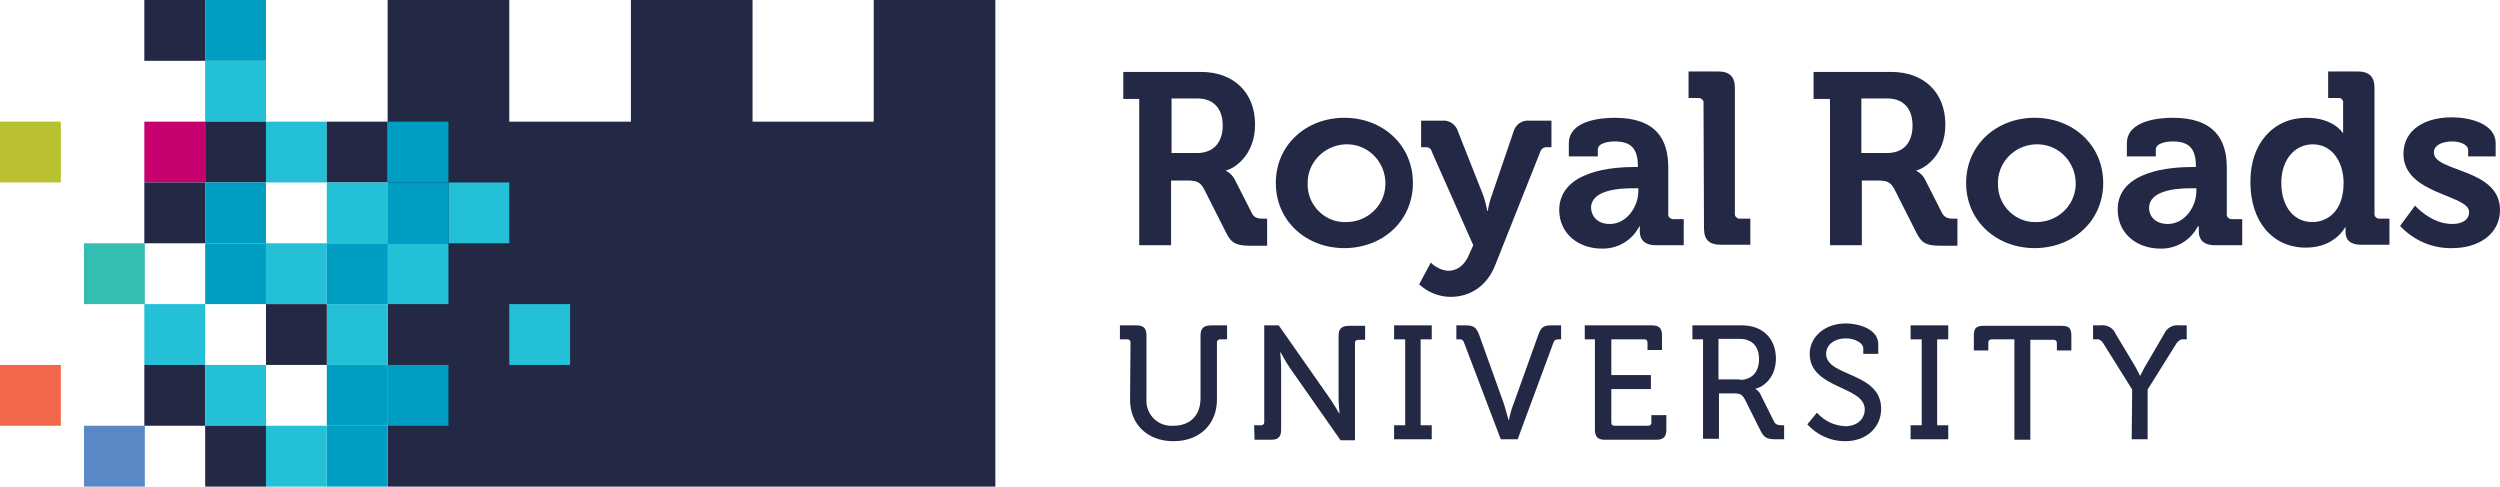
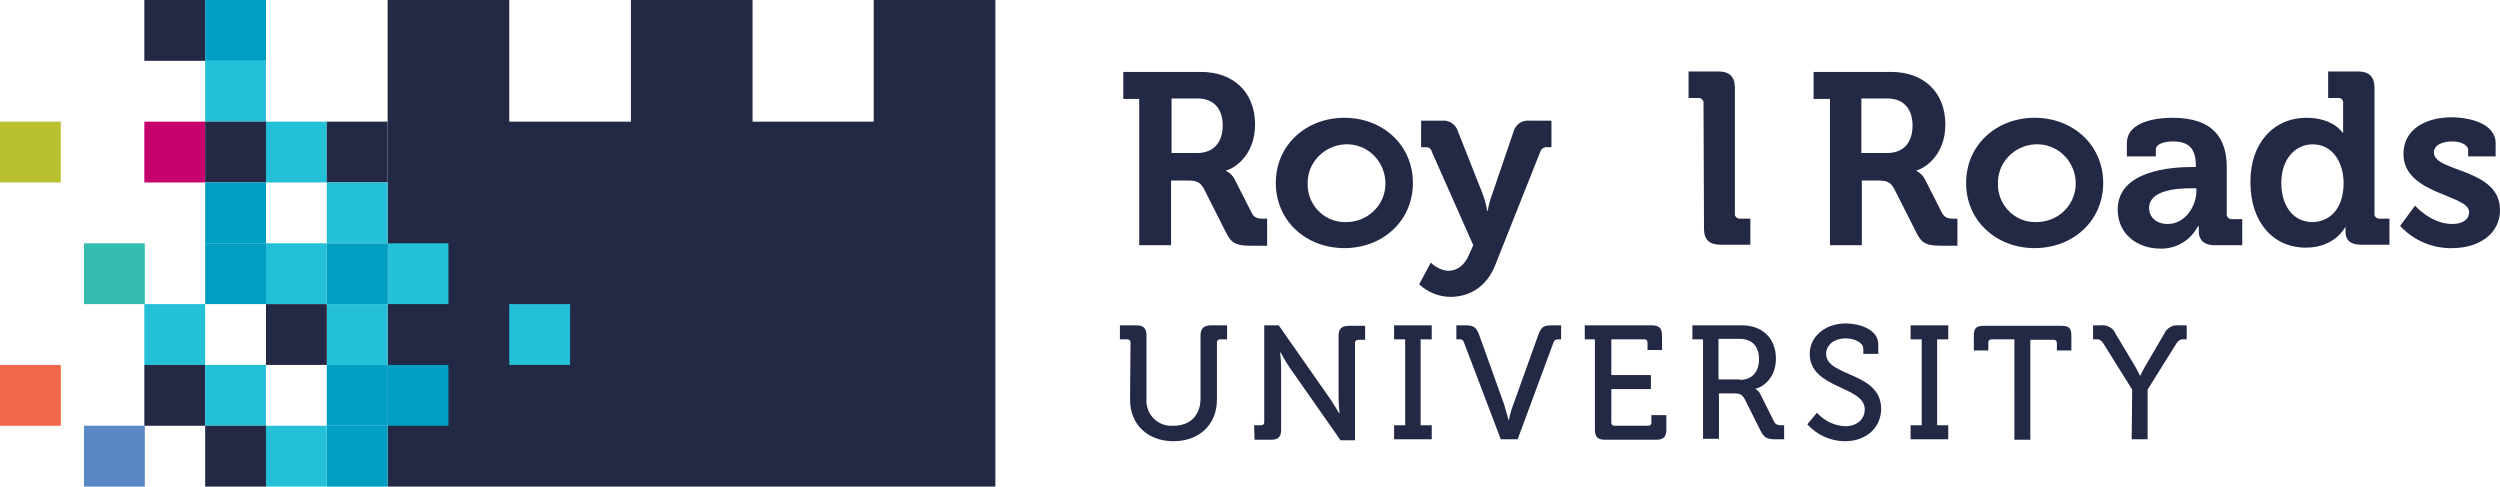
<svg xmlns="http://www.w3.org/2000/svg" viewBox="0 0 517.9 100.8">
  <g fill="#232945">
    <path d="m236 20.5h-3.3v-5.6h16.1c6.6 0 11.2 4.1 11.2 10.9 0 6.5-4.5 9.2-6 9.5v.1c.8.4 1.4 1 1.8 1.8l3.5 6.9c.5 1.1 1.4 1.2 2.5 1.2h.7v5.6h-3.5c-2.7 0-3.9-.4-5-2.7l-4.6-9.1c-.8-1.4-1.5-1.7-3.4-1.7h-3.4v13.4h-6.6zm12 11.2c3.3 0 5.3-2.1 5.3-5.7s-2-5.6-5.2-5.6h-5.4v11.3z" />
    <path d="m278.5 24.4c7.9 0 14.2 5.6 14.2 13.5s-6.3 13.5-14.2 13.5-14.2-5.6-14.2-13.5 6.3-13.5 14.2-13.5zm0 21.6c4.5.2 8.3-3.2 8.5-7.6.2-4.5-3.2-8.3-7.6-8.5s-8.3 3.2-8.5 7.6v.4c-.2 4.2 3.1 7.9 7.3 8.1z" />
    <path d="m300 56.1c1.8 0 3.4-1.1 4.3-3.3l.9-2-8.6-19.4c-.1-.6-.7-1-1.4-.9h-.8v-5.5h4.3c1.6-.2 3 .9 3.4 2.4l5.1 12.9c.4 1.1.7 2.3.9 3.4h.1c.2-1.2.5-2.3.9-3.4l4.4-12.9c.4-1.6 1.8-2.6 3.5-2.4h4.4v5.5h-.8c-.7-.1-1.3.3-1.5.9l-9.3 23.4c-1.8 4.7-5.5 6.7-9.3 6.7-2.4 0-4.8-1-6.5-2.6l2.4-4.5c.9.9 2.2 1.6 3.6 1.7z" />
-     <path d="m338.5 34.6h.8v-.2c0-3.7-1.5-5.1-4.8-5.1-1.2 0-3.5.3-3.5 1.7v1.4h-6v-2.7c0-4.8 6.8-5.3 9.5-5.3 8.6 0 11.1 4.5 11.1 10.3v9.6c-.1.5.3 1 .9 1.1h.3 2v5.4h-5.8c-2.4 0-3.3-1.3-3.3-2.8 0-.7 0-1.1 0-1.1h-.1c-1.5 2.9-4.5 4.7-7.8 4.6-4.6 0-8.8-2.9-8.8-8.1.2-8.1 11.3-8.8 15.5-8.8zm-5 11.8c3.5 0 5.9-3.6 5.9-6.8v-.6h-1.1c-3.4 0-8.7.5-8.7 4.1.1 1.7 1.3 3.3 3.9 3.3z" />
    <path d="m352.9 21.4c.1-.5-.3-1-.9-1.1-.1 0-.2 0-.2 0h-2v-5.5h6.1c2.4 0 3.5 1.1 3.5 3.4v26c-.1.5.3 1 .9 1.1h.3 2v5.4h-6.1c-2.4 0-3.5-1-3.5-3.4z" />
    <path d="m379 20.5h-3.3v-5.6h16.1c6.6 0 11.2 4.1 11.2 10.9 0 6.5-4.5 9.2-6 9.5v.1c.8.4 1.4 1 1.8 1.8l3.5 6.9c.6 1.1 1.4 1.2 2.5 1.2h.7v5.6h-3.5c-2.7 0-3.9-.4-5-2.7l-4.6-9.1c-.8-1.4-1.5-1.7-3.4-1.7h-3.3v13.4h-6.6v-30.3zm11.9 11.2c3.4 0 5.3-2.1 5.3-5.7s-2-5.6-5.2-5.6h-5.4v11.3z" />
    <path d="m421.5 24.4c7.9 0 14.2 5.6 14.2 13.5s-6.3 13.5-14.2 13.5-14.2-5.6-14.2-13.5 6.3-13.5 14.2-13.5zm0 21.6c4.5.2 8.3-3.2 8.5-7.6.2-4.5-3.2-8.3-7.6-8.5-4.5-.2-8.3 3.2-8.5 7.6v.4c-.2 4.2 3.1 7.9 7.3 8.1z" />
    <path d="m454.1 34.6h.8v-.2c0-3.7-1.5-5.1-4.8-5.1-1.2 0-3.5.3-3.5 1.7v1.4h-6v-2.7c0-4.8 6.8-5.3 9.5-5.3 8.6 0 11.2 4.5 11.2 10.3v9.6c-.1.5.3 1 .9 1.1h.3 2v5.4h-5.7c-2.4 0-3.3-1.3-3.3-2.8 0-.7 0-1.1 0-1.1h-.2c-1.5 2.9-4.5 4.7-7.8 4.6-4.6 0-8.8-2.9-8.8-8.1 0-8.1 11.2-8.8 15.4-8.8zm-5 11.8c3.5 0 5.9-3.6 5.9-6.8v-.6h-1.1c-3.3 0-8.7.5-8.7 4.1 0 1.7 1.3 3.3 3.9 3.3z" />
    <path d="m477.8 24.4c5.6 0 7.5 3.1 7.5 3.1h.1s0-.7 0-1.5v-4.6c.1-.5-.3-1.1-.8-1.1-.1 0-.2 0-.3 0h-2v-5.5h6.1c2.4 0 3.5 1.1 3.5 3.4v26c-.1.5.3 1 .9 1.1h.2 2v5.4h-5.9c-2.3 0-3.2-1.1-3.2-2.6v-1h-.1s-2.1 4.2-8.1 4.2c-7 0-11.5-5.5-11.5-13.5-.1-8.1 4.8-13.4 11.6-13.4zm7.7 13.5c0-4-2.1-8-6.4-8-3.5 0-6.5 2.9-6.5 8 0 4.9 2.6 8.1 6.4 8.1 3.3 0 6.5-2.4 6.5-8.1z" />
    <path d="m500.3 42.6s3.3 3.8 7.7 3.8c2 0 3.5-.8 3.5-2.5 0-3.6-13.6-3.6-13.6-12 0-5.2 4.7-7.6 10-7.6 3.5 0 9.1 1.2 9.1 5.4v2.7h-5.7v-1.3c0-1.2-1.8-1.8-3.2-1.8-2.3 0-3.9.8-3.9 2.3 0 4.1 13.7 3.2 13.7 11.9 0 4.9-4.3 7.9-9.9 7.9-4.1.1-8-1.6-10.8-4.6z" />
    <path d="m234.2 71c0-.4-.2-.7-.6-.7-.1 0-.1 0-.2 0h-1.4v-2.9h3.4c1.5 0 2.1.6 2.1 2.1v13.1c-.2 2.9 1.9 5.4 4.8 5.6h.8c3.4 0 5.6-2.1 5.6-5.7v-13c0-1.5.7-2.1 2.2-2.1h3.3v2.9h-1.4c-.4 0-.7.2-.7.6v.2 11.7c0 5.1-3.6 8.6-9 8.6s-9-3.5-9-8.6z" />
    <path d="m259.8 88.1h1.4c.4 0 .7-.2.7-.6v-.1-20h3l10.5 15c.9 1.3 2 3.2 2 3.2h.1s-.2-1.9-.2-3.2v-12.8c0-1.5.6-2.1 2.2-2.1h3.3v2.9h-1.4c-.4 0-.7.2-.7.6v.2 20h-3l-10.5-15c-.9-1.3-1.9-3.2-1.9-3.2h-.1s.2 1.9.2 3.2v12.8c0 1.5-.6 2.1-2.1 2.1h-3.4z" />
    <path d="m288.8 88.1h2.3v-17.8h-2.3v-2.9h7.8v2.9h-2.3v17.8h2.3v2.9h-7.8z" />
    <path d="m303.3 71c-.1-.5-.6-.8-1.1-.7h-.5v-2.9h1.9c1.7 0 2.2.4 2.8 1.9l5.2 14.5c.4 1.3.9 3.2.9 3.2h.1c.2-1.1.5-2.2.9-3.2l5.2-14.5c.6-1.6 1.1-1.9 2.8-1.9h1.9v2.9h-.5c-.6 0-.9.1-1.1.7l-7.4 20h-3.5z" />
    <path d="m330.4 70.3h-2.1v-2.9h13.9c1.5 0 2.1.6 2.1 2.1v3h-3v-1.5c0-.4-.2-.7-.6-.7-.1 0-.1 0-.2 0h-6.7v7.4h8.2v2.9h-8.2v6.9c0 .4.2.7.6.7h.1 6.9c.4 0 .7-.2.7-.6v-.1-1.5h3.1v3c0 1.5-.6 2.1-2.1 2.1h-10.6c-1.5 0-2.1-.6-2.1-2.1z" />
    <path d="m352.8 70.3h-2.2v-2.9h10.3c4.1 0 7 2.6 7 6.9 0 3.9-2.6 5.9-4.2 6.2v.1c.4.3.8.6 1 1.1l2.8 5.6c.3.7.9.8 1.7.8h.4v2.9h-1.6c-1.8 0-2.5-.2-3.3-1.8l-3.2-6.4c-.6-1.1-1-1.3-2.3-1.3h-3.1v9.4h-3.3zm7.6 8.4c2.5 0 4-1.6 4-4.3s-1.5-4.2-4-4.2h-4.4v8.4h4.4z" />
    <path d="m376.4 85.5c1.5 1.7 3.6 2.7 5.9 2.8 2.2 0 4-1.3 4-3.5 0-4.9-11.4-4.2-11.4-11.5 0-3.5 3.1-6.3 7.5-6.3 2.5 0 6.7 1.1 6.7 4.3v2h-3.1v-1.1c0-1.2-1.8-2.1-3.6-2.1-2.5 0-4.1 1.4-4.1 3.2 0 4.8 11.4 3.7 11.4 11.4 0 3.6-2.8 6.7-7.5 6.7-3 0-5.8-1.3-7.8-3.5z" />
    <path d="m395.8 88.1h2.3v-17.8h-2.3v-2.9h7.8v2.9h-2.3v17.8h2.3v2.9h-7.8z" />
    <path d="m417.3 70.3h-4.7c-.4 0-.7.2-.7.6v.2 1.5h-3v-3.1c0-1.5.5-2 2-2h16.2c1.5 0 2 .5 2 2v3.1h-3v-1.5c0-.4-.2-.7-.6-.7-.1 0-.1 0-.2 0h-4.7v20.7h-3.3z" />
    <path d="m441.7 80.7-6-9.6c-.3-.5-.8-.9-1.4-.8h-.7v-2.9h1.5c1.3-.2 2.7.5 3.2 1.8l3.6 6c.8 1.3 1.4 2.6 1.4 2.6h.1s.6-1.3 1.4-2.6l3.5-6c.5-1.2 1.8-2 3.2-1.8h1.5v2.9h-.6c-.6-.1-1.2.3-1.5.8l-6 9.6v10.3h-3.3z" />
    <path d="m181 0v25.2h-25.1v-25.2h-25.2v25.2h-25.2v-25.2h-25.2v100.8h125.9v-100.8z" />
  </g>
  <path d="m42.5 12.6h12.6v12.6h-12.6z" fill="#23c0d7" />
  <path d="m29.9 0h12.6v12.6h-12.6z" fill="#232945" />
  <path d="m42.5 0h12.6v12.6h-12.6z" fill="#009ec2" />
  <path d="m29.9 25.2h12.6v12.6h-12.6z" fill="#c6006f" />
  <path d="m42.5 25.2h12.6v12.6h-12.6z" fill="#232945" />
-   <path d="m29.9 37.8h12.6v12.6h-12.6z" fill="#232945" />
  <path d="m42.5 37.8h12.6v12.6h-12.6z" fill="#009ec2" />
  <path d="m55.1 25.2h12.6v12.6h-12.6z" fill="#23c0d7" />
  <path d="m0 25.2h12.6v12.6h-12.6z" fill="#bac130" />
  <path d="m67.7 25.2h12.6v12.6h-12.6z" fill="#232945" />
-   <path d="m80.3 25.2h12.6v12.6h-12.6z" fill="#009ec2" />
-   <path d="m92.9 37.8h12.6v12.6h-12.6z" fill="#23c0d7" />
+   <path d="m80.3 25.2h12.6h-12.6z" fill="#009ec2" />
  <path d="m80.3 75.6h12.6v12.6h-12.6z" fill="#009ec2" />
  <path d="m67.7 88.2h12.6v12.6h-12.6z" fill="#009ec2" />
  <path d="m67.7 75.6h12.6v12.6h-12.6z" fill="#009ec2" />
  <path d="m67.7 63h12.6v12.6h-12.6z" fill="#23c0d7" />
  <path d="m80.3 50.4h12.6v12.6h-12.6z" fill="#23c0d7" />
-   <path d="m80.3 37.8h12.6v12.6h-12.6z" fill="#009ec2" />
  <path d="m67.7 50.4h12.6v12.6h-12.6z" fill="#009ec2" />
  <path d="m67.7 37.8h12.6v12.6h-12.6z" fill="#23c0d7" />
  <path d="m42.5 50.4h12.6v12.6h-12.6z" fill="#009ec2" />
  <path d="m17.4 50.4h12.6v12.6h-12.6z" fill="#36bdb2" />
  <path d="m55.1 50.4h12.6v12.6h-12.6z" fill="#23c0d7" />
  <path d="m29.9 63h12.6v12.6h-12.6z" fill="#23c0d7" />
  <path d="m29.9 75.6h12.6v12.6h-12.6z" fill="#232945" />
  <path d="m42.5 75.6h12.6v12.6h-12.6z" fill="#23c0d7" />
  <path d="m0 75.6h12.6v12.6h-12.6z" fill="#f26649" />
  <path d="m55.1 63h12.6v12.6h-12.6z" fill="#232945" />
  <path d="m42.5 88.2h12.6v12.6h-12.6z" fill="#232945" />
  <path d="m55.1 88.2h12.6v12.6h-12.6z" fill="#23c0d7" />
  <path d="m17.4 88.2h12.6v12.6h-12.6z" fill="#5a87c6" />
  <path d="m105.5 63h12.6v12.6h-12.6z" fill="#23c0d7" />
</svg>